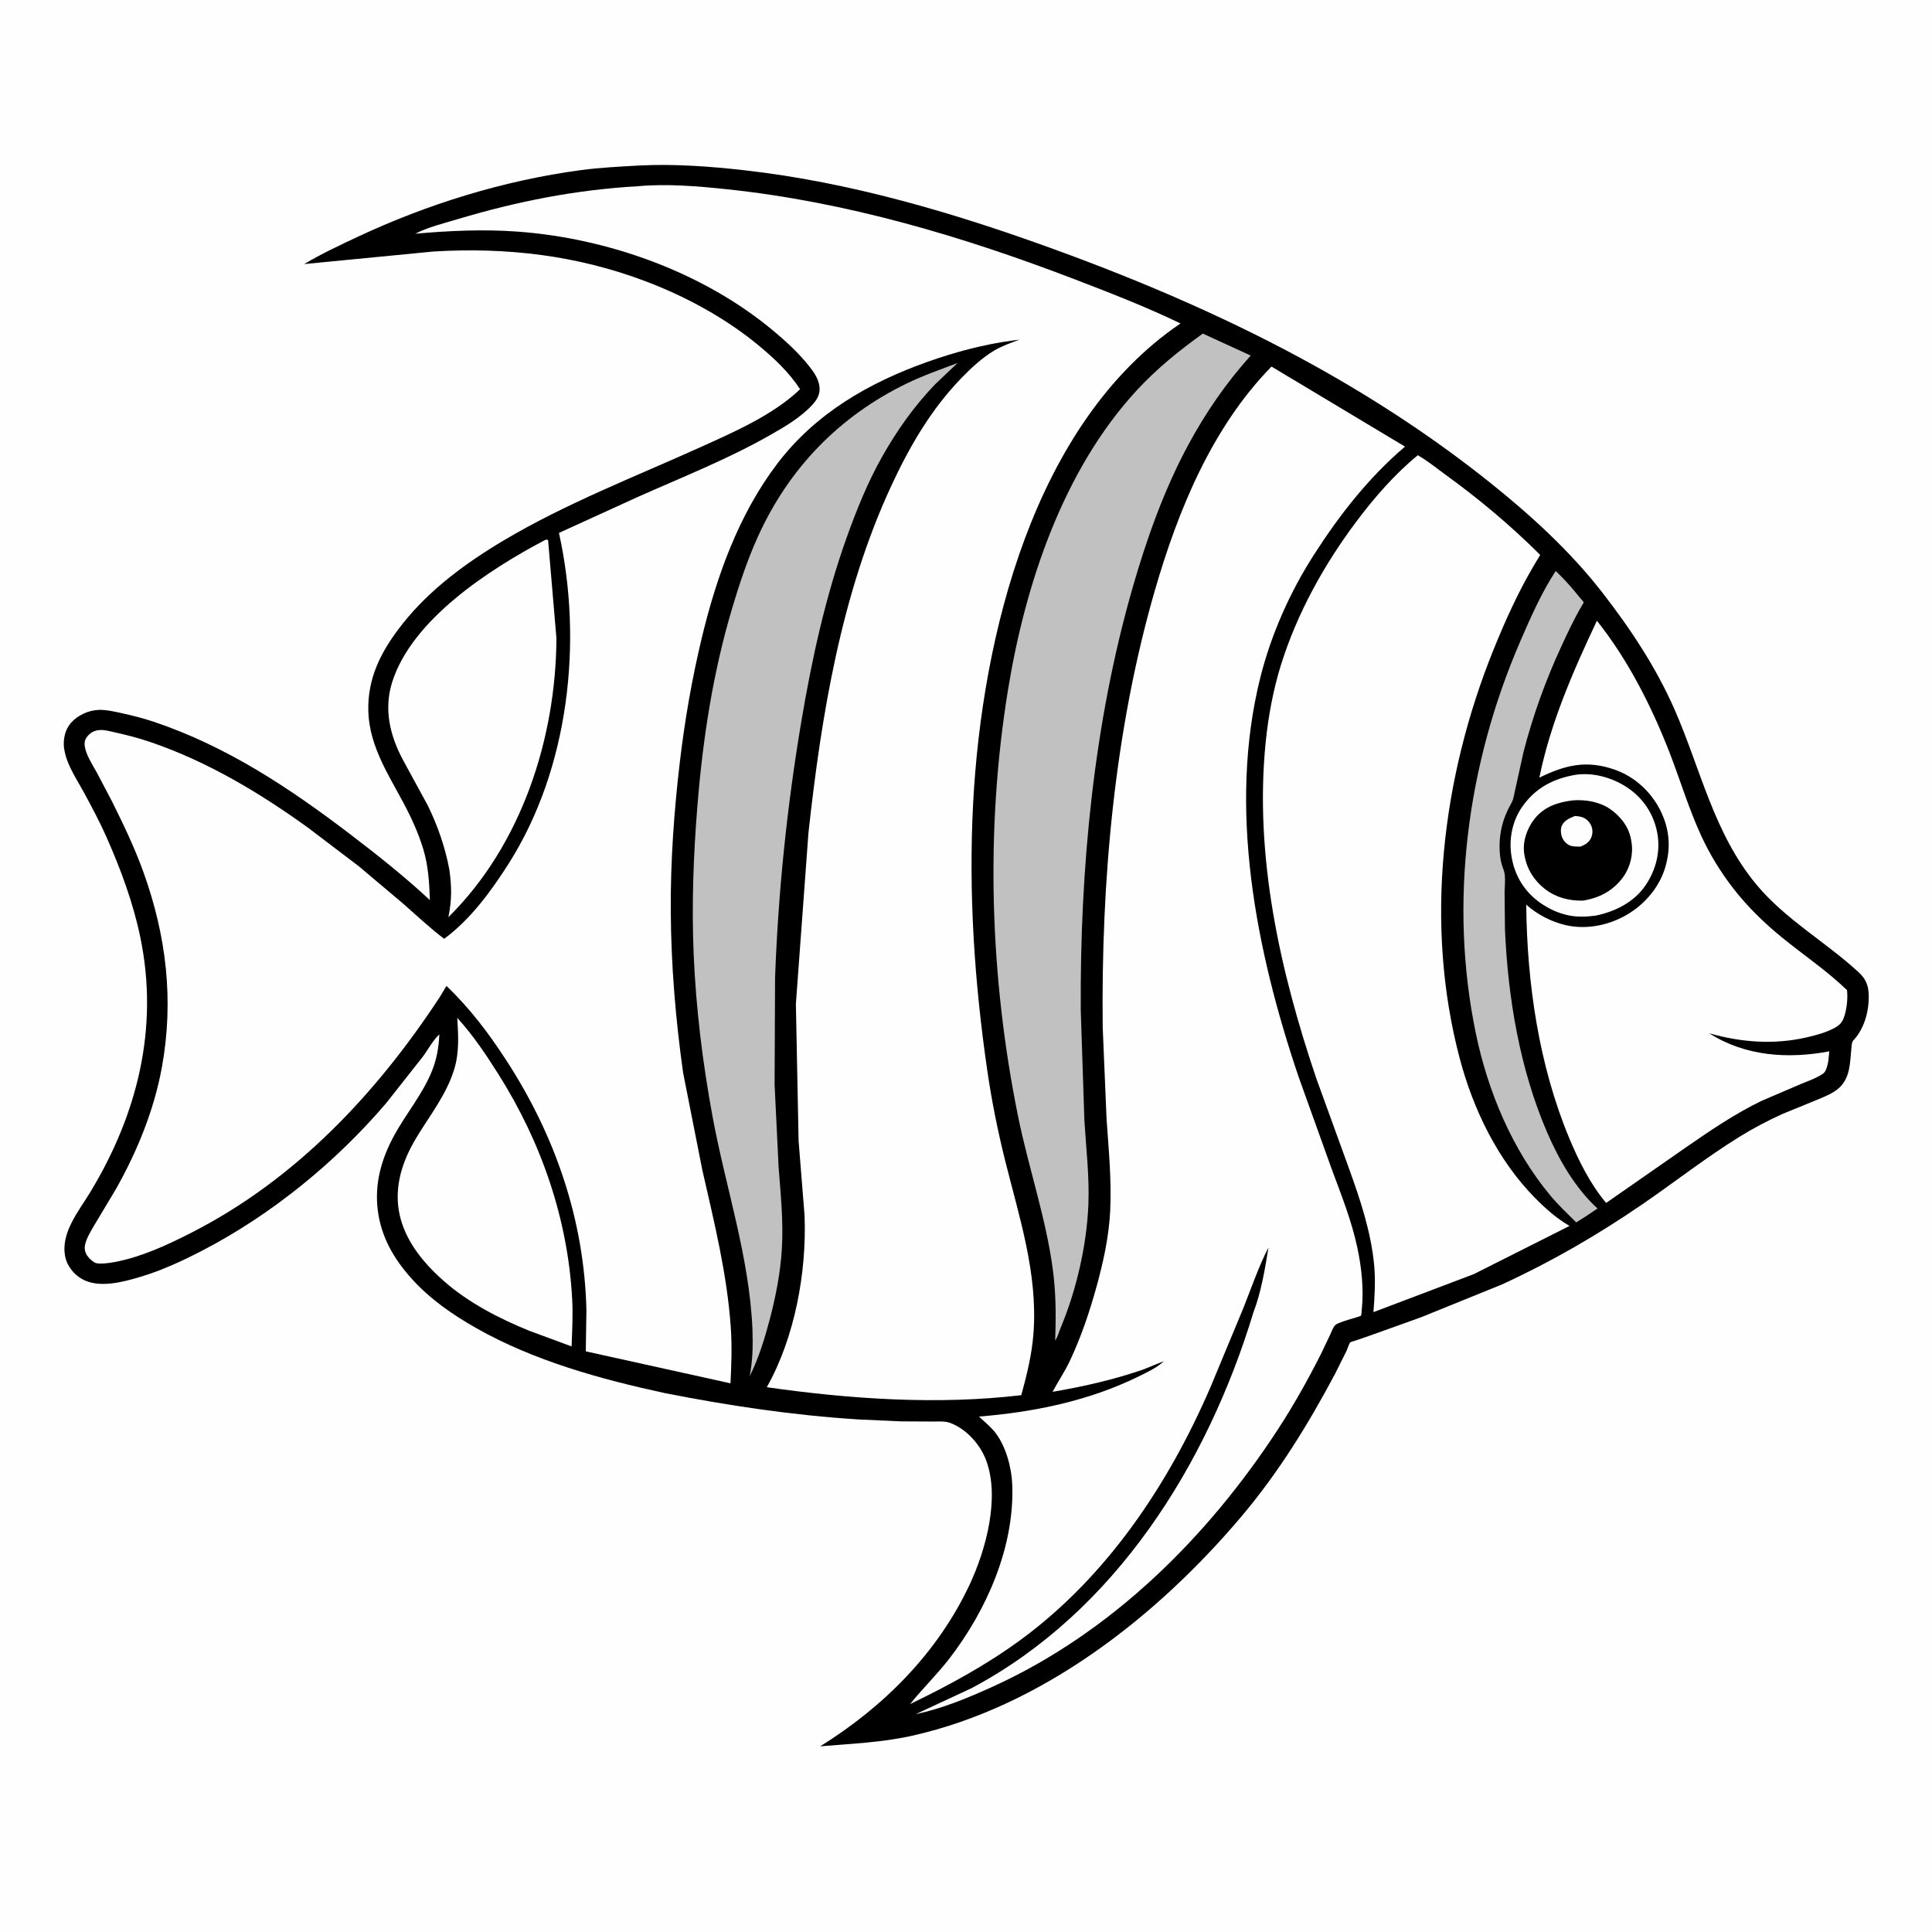
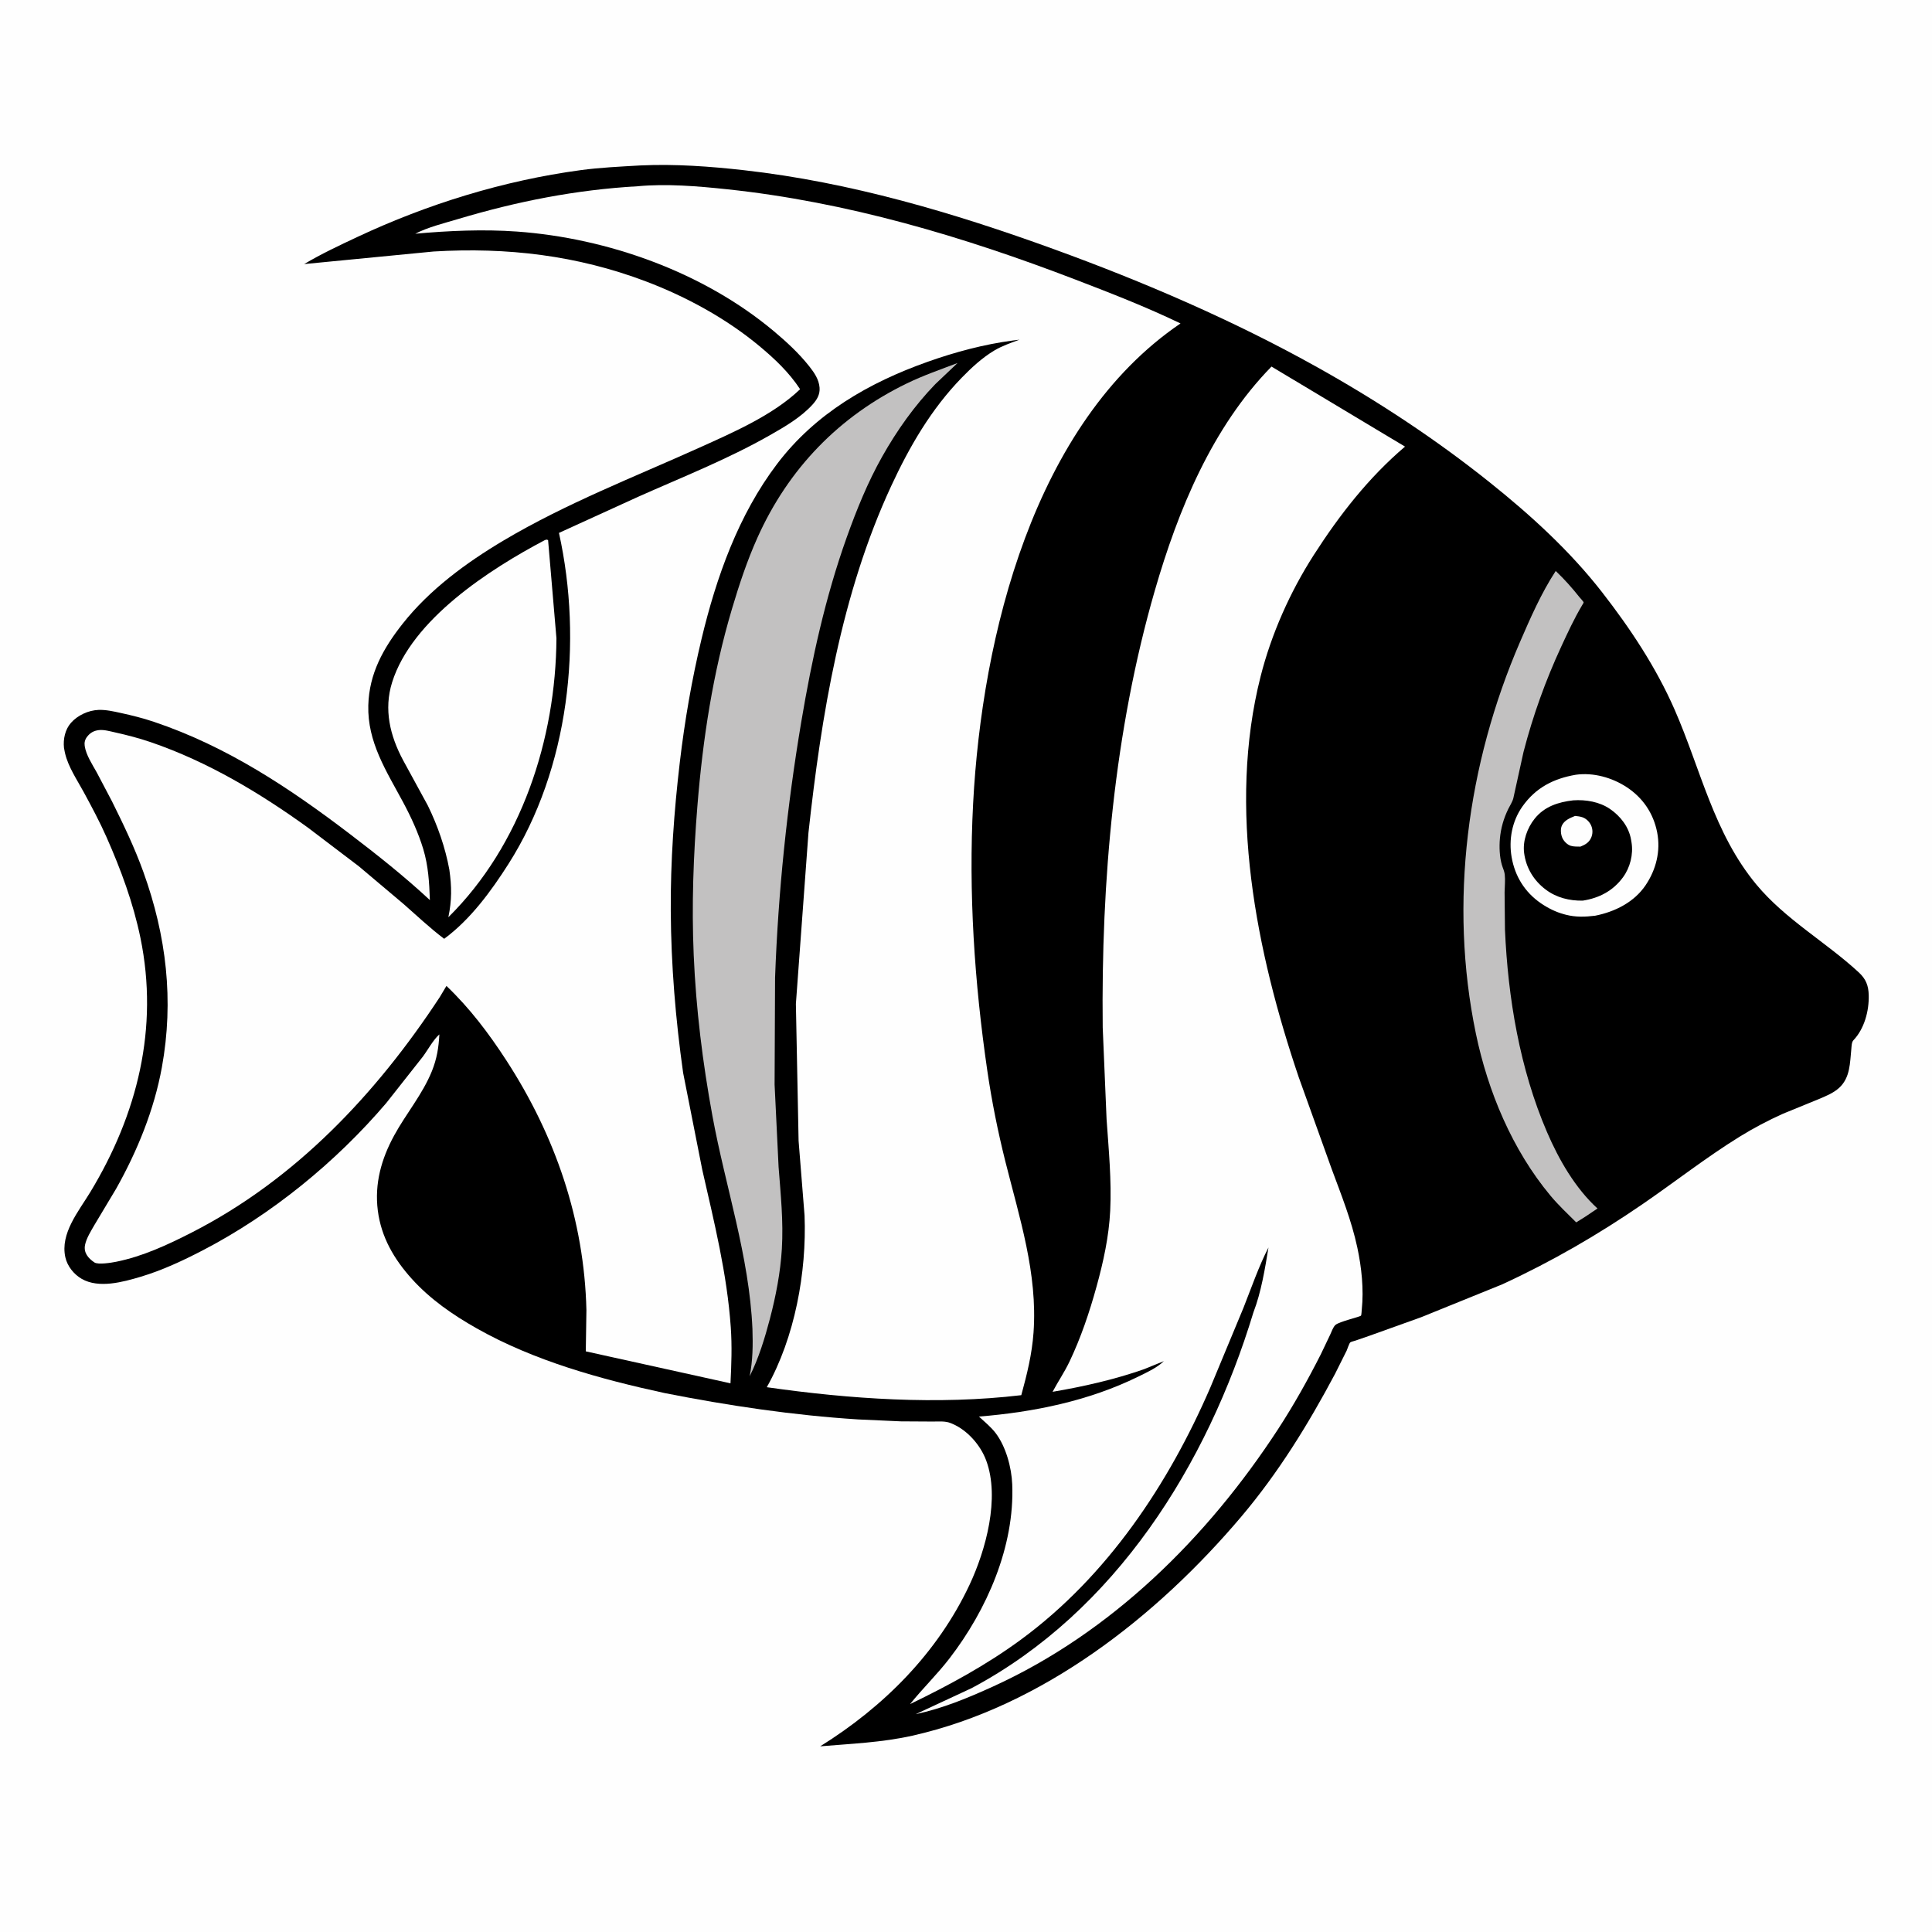
<svg xmlns="http://www.w3.org/2000/svg" version="1.1" style="display: block;" viewBox="0 0 2048 2048" width="1024" height="1024">
  <path transform="translate(0,0)" fill="rgb(254,254,254)" d="M -0 -0 L 2048 0 L 2048 2048 L -0 2048 L -0 -0 z" />
  <path transform="translate(0,0)" fill="rgb(0,0,0)" d="M 677.771 175.432 L 679.289 175.358 C 715.622 173.677 752.662 176.377 788.762 180.442 C 901.274 193.111 1010.87 225.521 1116.99 264.073 C 1212.51 298.777 1307.57 339.694 1396.37 389.296 C 1460.41 425.067 1522 465.601 1579.3 511.433 C 1622.55 546.027 1664.16 583.93 1698.27 627.771 C 1728.13 666.152 1755.5 707.397 1775.09 752.068 C 1802.87 815.411 1816.55 883.091 1861.83 937.651 C 1892.56 974.679 1935.47 998.511 1970.41 1030.8 C 1977.94 1037.77 1980.67 1044.69 1980.93 1054.94 C 1981.34 1071.69 1976.31 1090.56 1964.63 1102.8 C 1962.73 1104.79 1962.74 1109.49 1962.46 1112.24 C 1960.98 1126.71 1961.36 1142.2 1949.76 1152.97 C 1943.57 1158.72 1935.49 1161.9 1927.82 1165.16 L 1889.99 1180.62 C 1874.2 1187.73 1858.7 1195.88 1843.99 1204.99 C 1808.51 1226.97 1775.88 1252.59 1741.56 1276.17 C 1694.12 1308.77 1644.76 1337.38 1592.44 1361.46 L 1506.31 1396.37 L 1451.44 1416.05 L 1436.68 1421.15 C 1435.24 1421.65 1432.47 1422.17 1431.38 1422.98 C 1430.26 1423.81 1428.26 1430.05 1427.52 1431.71 L 1415.21 1456.35 C 1386.77 1509.85 1355.13 1561.22 1315.9 1607.61 C 1226.36 1713.5 1104.82 1808.95 967.13 1839.9 C 935.015 1847.12 902.115 1848.42 869.44 1851.17 C 936.756 1809.28 993.794 1752.22 1027.74 1679.97 C 1045.05 1643.12 1060.15 1587.92 1045.4 1548.15 C 1039.43 1532.04 1025.76 1516.32 1009.82 1509.4 L 1008.13 1508.69 C 1002.18 1506.13 995.129 1506.93 988.73 1506.9 L 955 1506.7 L 909.633 1504.65 C 841.101 1500.32 772.049 1490.05 704.733 1476.75 C 636.529 1461.97 566.184 1442.57 505.169 1408.04 C 479.884 1393.73 456.077 1377.29 436.495 1355.58 C 417.699 1334.74 404.09 1311.45 400.5 1283.25 C 396.878 1254.8 404.234 1228.55 417.812 1203.66 C 430.408 1180.56 447.873 1160.05 457.791 1135.53 C 463.067 1122.49 465.026 1110.45 465.746 1096.51 C 459.153 1102.32 453.458 1113.1 448.093 1120.27 L 409.436 1169.28 C 356.133 1231.79 288.029 1287.44 215.03 1325.35 C 193.93 1336.31 171.898 1346.63 149.078 1353.43 C 130.279 1359.03 104.747 1366.06 86.628 1355.65 C 78.288 1350.86 71.338 1342.17 69.259 1332.72 C 63.679 1307.38 83.405 1284.03 95.803 1263.54 C 145.718 1181.06 168.486 1089.84 148.906 994.359 C 141.334 957.436 128.173 921.898 112.957 887.5 C 105.791 871.3 97.301 855.418 88.851 839.846 C 81.832 826.912 72.325 812.957 68.981 798.587 L 68.644 797.046 L 67.822 792.68 C 66.864 783.532 68.98 773.42 75.109 766.374 C 82.176 758.252 93.735 752.913 104.5 752.539 C 112.456 752.263 120.272 754.084 127.99 755.763 C 139.982 758.373 151.625 761.278 163.26 765.199 C 240.479 791.224 306.46 834.997 370.767 883.998 C 399.925 906.215 428.819 929.141 455.683 954.119 C 455.051 935.522 454.072 917.937 448.642 899.969 C 443.475 882.868 435.671 865.943 427.214 850.199 C 409.574 817.363 389.405 786.659 390.414 747.77 C 391.289 714.062 406.26 687.294 426.601 661.458 C 455.277 625.035 494.348 596.383 533.953 572.861 C 600.085 533.585 671.882 505.892 741.801 474.347 C 777.639 458.178 819.685 439.908 848.138 412.579 C 836.448 394.746 821.182 380.32 804.857 366.746 C 769.74 337.546 727.316 314.45 684.773 298.329 C 611.606 270.604 537.426 261.984 459.688 266.596 L 322.442 279.927 C 340.56 269.141 359.686 260.168 378.754 251.22 C 453.305 216.237 533.808 191.4 615.481 180.368 C 636.069 177.586 657.038 176.639 677.771 175.432 z" />
  <path transform="translate(0,0)" fill="rgb(254,254,254)" d="M 1670.37 821.278 C 1689.03 818.651 1708.95 824.258 1724.51 834.513 C 1741.58 845.767 1752.8 862.372 1756.68 882.45 C 1760.49 902.178 1755.53 921.88 1744.38 938.404 C 1732.18 956.474 1711.72 966.599 1690.84 970.711 C 1680.28 971.984 1670.23 972.356 1659.82 969.64 L 1658 969.144 C 1649.2 966.806 1640.77 962.578 1633.28 957.419 C 1616.33 945.749 1605.87 928.785 1602.38 908.584 C 1599.17 890.023 1602.88 870.362 1613.86 854.851 C 1627.94 834.963 1646.81 825.338 1670.37 821.278 z" />
  <path transform="translate(0,0)" fill="rgb(0,0,0)" d="M 1667.72 848.387 C 1680.95 847.465 1695.54 849.903 1706.64 857.52 C 1717.74 865.137 1726.58 876.453 1728.97 889.931 L 1729.23 891.5 L 1729.49 893.042 C 1731.53 905.682 1727.99 919.66 1720.46 929.932 C 1709.87 944.376 1695.19 952.015 1677.78 954.716 C 1663.69 954.949 1649.96 951.606 1638.55 943.014 C 1625.88 933.48 1617.7 920.061 1615.64 904.263 C 1613.97 891.463 1618.89 877.713 1626.83 867.807 C 1637.19 854.882 1651.87 850.21 1667.72 848.387 z" />
  <path transform="translate(0,0)" fill="rgb(254,254,254)" d="M 1669.61 864.928 C 1672.24 865.145 1674.99 865.49 1677.5 866.362 C 1681.46 867.738 1684.91 871.137 1686.61 874.92 C 1688.52 879.141 1688.53 883.944 1686.62 888.155 C 1684.31 893.248 1680.28 895.466 1675.3 897.462 C 1672.08 897.382 1668.13 897.57 1665.05 896.578 C 1661.25 895.353 1657.77 891.768 1656.15 888.211 C 1654.5 884.591 1653.93 878.888 1655.62 875.205 C 1658.24 869.495 1664.21 867.145 1669.61 864.928 z" />
  <path transform="translate(0,0)" fill="rgb(194,193,193)" d="M 1649.11 605.294 L 1649.47 605.596 C 1658.4 614.114 1666.56 623.277 1674.22 632.937 C 1675.17 634.136 1678.5 637.502 1678.71 638.627 C 1678.77 638.955 1677.25 641.356 1676.96 641.842 C 1668.69 655.801 1661.89 670.497 1655.08 685.208 C 1638.33 721.403 1625.03 758.416 1615 797.054 L 1604.18 846.248 C 1603.13 850.256 1600.66 853.749 1598.86 857.441 C 1593.94 867.579 1590.95 877.828 1589.95 889.072 C 1589.17 897.833 1589.58 908.526 1592.11 917 C 1593.11 920.377 1594.7 923.428 1595.1 927 C 1595.78 933.122 1595.01 939.832 1594.93 946 L 1595.32 985.335 C 1598.47 1057.95 1611.06 1133.09 1639.91 1200.12 C 1652.5 1229.37 1669.75 1259.4 1693.42 1281.07 L 1679.87 1290.13 L 1670.85 1295.77 C 1661.64 1286.58 1651.85 1277.41 1643.53 1267.42 C 1603.15 1218.94 1577.26 1157.11 1564.5 1095.68 C 1535.64 956.788 1555.3 809.894 1611.35 680.312 C 1622.37 654.852 1633.9 628.528 1649.11 605.294 z" />
-   <path transform="translate(0,0)" fill="rgb(254,254,254)" d="M 484.713 1079.01 L 485.364 1079.7 C 501.614 1097.57 515.464 1118.33 528.336 1138.7 C 573.732 1210.57 602.059 1292.23 606.544 1377.43 C 607.417 1394.01 606.531 1410.68 605.908 1427.26 L 560.75 1410.56 C 529.194 1397.74 496.571 1380.87 470.857 1358.29 C 420.44 1314.02 405.492 1265.83 441.104 1206.44 C 455.475 1182.48 473.293 1160.46 481.547 1133.28 C 486.974 1115.4 485.868 1097.37 484.713 1079.01 z" />
  <path transform="translate(0,0)" fill="rgb(254,254,254)" d="M 577.619 572.5 C 579.938 571.881 578.813 571.847 580.993 572.5 L 589.847 676.54 C 589.277 783.549 552.467 896.005 475.291 972.273 C 479.014 954.172 478.898 940.081 476.324 921.821 C 471.998 898.4 464.007 875.427 453.577 854.035 L 427.286 805.841 C 413.453 779.99 406.634 752.039 415.678 723.244 C 436.614 656.588 518.801 603.564 577.619 572.5 z" />
  <path transform="translate(0,0)" fill="rgb(194,193,193)" d="M 1015.09 384.789 L 991.513 407.146 C 969.323 430.101 950.873 456.164 935.196 483.944 C 919.894 511.057 907.966 540.521 897.518 569.774 C 874.861 633.21 860.58 698.748 849.403 765.053 C 834.309 854.59 824.909 945.535 821.606 1036.29 L 821.105 1149.7 L 825.337 1237 C 827.568 1266.26 830.557 1294.55 828.792 1324 C 827.309 1348.76 822.417 1374.04 816.124 1398 C 810.759 1418.43 804.196 1440.01 794.647 1458.93 C 798.032 1442.27 798.183 1425.66 797.623 1408.75 C 794.234 1331.42 769.055 1258.38 755.193 1182.86 C 744.815 1126.32 737.832 1069.81 735.357 1012.36 C 733.079 959.475 735.025 907.012 739.277 854.285 C 744.981 783.554 755.67 713.405 775.962 645.297 C 783.62 619.594 791.903 594.522 802.901 570 C 835.699 496.871 889.398 441.259 961.512 406.334 C 978.803 397.96 997.141 391.616 1015.09 384.789 z" />
-   <path transform="translate(0,0)" fill="rgb(194,193,193)" d="M 1275.02 353.612 L 1325.8 376.906 C 1299.77 405.984 1278.48 436.67 1259.9 471.043 C 1234.02 518.912 1215.48 571.203 1200.5 623.386 C 1159.12 767.601 1144.76 921.204 1145.64 1070.87 L 1149.5 1187.75 C 1151.33 1217.3 1154.9 1247.48 1153.72 1277.1 C 1152.02 1319.9 1140.97 1367.78 1124.44 1407.22 C 1122.7 1411.36 1121.2 1417.52 1118.5 1420.93 L 1118.64 1416.76 C 1119.45 1393.41 1119.23 1370.36 1116.23 1347.16 C 1109.08 1291.87 1090.37 1238.35 1079.27 1183.74 C 1049.22 1035.94 1044.26 879.394 1068.65 730.503 C 1086.93 618.918 1126.9 498.562 1204.86 413.914 C 1225.93 391.036 1249.83 371.71 1275.02 353.612 z" />
-   <path transform="translate(0,0)" fill="rgb(254,254,254)" d="M 1692.78 658.003 C 1725.49 698.968 1750.61 748.499 1769.57 797.179 C 1781.07 826.733 1790.07 857.131 1803.38 885.998 C 1812.53 905.856 1824.18 924.798 1837.59 942.066 C 1852.29 961.004 1870.01 978.272 1888.57 993.436 C 1911.75 1012.37 1936.27 1028.73 1957.91 1049.59 C 1958.78 1058.12 1957.91 1067.02 1955.66 1075.28 C 1953.7 1082.44 1951.21 1086.16 1944.6 1089.72 C 1935.72 1094.49 1925.36 1097.27 1915.6 1099.55 C 1881 1107.63 1845.84 1105.04 1811.91 1095.34 C 1850.08 1119.8 1895.76 1122.7 1939.15 1114.46 L 1938.1 1124.77 C 1937.47 1128.57 1935.96 1135.57 1932.81 1137.86 C 1926.03 1142.77 1916.83 1145.84 1909.14 1149.03 L 1867.5 1166.87 C 1839.26 1180.48 1813.32 1198.2 1787.58 1215.97 L 1702.57 1275.16 C 1685.83 1255.3 1673.46 1230.46 1663.52 1206.63 C 1631.29 1129.34 1618.65 1042.36 1617.87 958.967 C 1629.54 969.444 1644.59 977.202 1659.89 980.723 C 1682.91 986.021 1708.27 980.249 1727.94 967.58 C 1747.33 955.095 1762.15 935.683 1766.9 912.894 L 1767.28 911 C 1770.81 894.034 1768.44 876.824 1761.06 861.156 C 1751.17 840.166 1733.42 823.429 1711.37 815.77 C 1681.66 805.449 1659.13 810.948 1631.79 824.342 C 1643.52 766.283 1667.69 711.303 1692.78 658.003 z" />
-   <path transform="translate(0,0)" fill="rgb(254,254,254)" d="M 1502.95 482.576 C 1512.94 488.246 1522.58 496.149 1531.9 502.909 C 1567.76 528.896 1601.31 556.94 1632.67 588.236 L 1625.05 601.014 C 1608.69 629.012 1595.29 658.754 1583.15 688.789 C 1528.38 824.306 1509.63 980.001 1547.53 1122.61 C 1561.79 1176.26 1587.76 1229.82 1626.98 1269.64 C 1638.34 1281.17 1649.73 1291.34 1663.77 1299.53 L 1562.25 1350.64 L 1455.91 1390.92 C 1457.19 1374.5 1458.22 1357.08 1456.63 1340.69 C 1453.25 1305.66 1441.99 1271.91 1430.12 1239 L 1395.32 1143.1 C 1356.79 1029.26 1329.47 907.299 1341.7 786.502 C 1344.39 759.891 1349.65 731.359 1357.57 705.806 C 1374.62 650.732 1403.29 598.896 1437.75 552.93 C 1456.74 527.596 1478.39 502.638 1502.95 482.576 z" />
  <path transform="translate(0,0)" fill="rgb(254,254,254)" d="M 1347.84 388.575 L 1489.37 473.422 C 1450.66 506.381 1420.04 545.694 1392.7 588.248 C 1367.58 627.343 1347.68 672.086 1336.27 717.122 C 1301.03 856.283 1331.55 1008.6 1376.69 1141.86 L 1411.76 1239.51 C 1421.89 1266.87 1432.72 1293.88 1438.83 1322.52 C 1443.33 1343.59 1445.79 1366.72 1443.54 1388.19 C 1443.43 1389.24 1443.21 1393.88 1442.77 1394.56 C 1441.85 1395.97 1419.48 1400.87 1415.49 1404.6 C 1413.17 1406.78 1411.41 1411.89 1410.05 1414.78 L 1400.08 1435.69 C 1386.33 1462.8 1371.41 1489.48 1354.81 1514.95 C 1280.02 1629.65 1178.26 1730.65 1052.45 1787.88 C 1026.19 1799.83 998.975 1811.11 970.674 1817.09 L 1029.94 1789.51 C 1182.47 1708.39 1279.8 1552.43 1328.71 1391.07 C 1336.86 1370.03 1341.02 1344.57 1344.63 1322.39 C 1334.25 1342.55 1326.45 1365.33 1318.07 1386.47 L 1283.16 1470.45 C 1238.68 1573.4 1173.75 1670.77 1082.4 1737.94 C 1045.53 1765.05 1005.84 1786.54 964.728 1806.39 C 978.069 1789.77 993.466 1774.92 1006.5 1757.99 C 1046.1 1706.56 1075.65 1639.33 1073.01 1573.5 C 1072.3 1555.64 1066.35 1533.5 1055.42 1519.13 C 1050.51 1512.68 1043.68 1507.13 1037.73 1501.63 C 1095.64 1496.94 1154.03 1485.09 1206.5 1459.32 C 1215.7 1454.8 1226.33 1450.03 1233.73 1442.87 L 1212.59 1451.46 C 1181.1 1462.47 1148.62 1469.78 1115.79 1475.38 C 1121.51 1464.53 1128.45 1454.45 1133.74 1443.32 C 1145.84 1417.86 1154.82 1391.19 1162.32 1364.05 C 1169.6 1337.74 1175.52 1310.79 1176.86 1283.45 C 1178.43 1251.25 1175.25 1218.63 1173.02 1186.5 L 1168.92 1089.12 C 1167.21 934.416 1181.08 774.994 1224.17 625.971 C 1248.83 540.687 1284.89 452.919 1347.84 388.575 z" />
  <path transform="translate(0,0)" fill="rgb(254,254,254)" d="M 675.951 197.426 C 706.706 194.564 739.674 197.354 770.351 200.59 C 897.744 214.026 1020.92 250.66 1140.21 296.442 C 1177.61 310.794 1215.31 325.477 1251.4 342.868 C 1095.47 448.793 1040.87 674.862 1031.56 851.592 C 1026.57 946.207 1032.95 1041.55 1046.62 1135.2 C 1051.32 1167.36 1057.78 1199.49 1065.67 1231.01 C 1080.7 1291.03 1100.06 1349.81 1095.58 1412.62 C 1093.94 1435.62 1088.66 1456.76 1082.61 1478.94 C 993.798 1489.45 901.134 1483.1 812.842 1470.5 C 842.513 1417.73 855.208 1348.76 852.864 1288.46 L 846.543 1209.37 L 843.669 1064.22 L 856.989 882.844 C 870.622 758.314 891.657 629.537 944.753 515.095 C 964.169 473.246 987.145 433.639 1019.46 400.406 C 1029.85 389.725 1041.25 379.163 1054.09 371.5 C 1062.07 366.735 1071.94 363.292 1080.67 360.091 L 1073.5 360.972 C 1042.84 365.044 1012.48 373.183 983.359 383.512 C 921.037 405.617 864.397 438.238 823.827 491.689 C 782.714 545.855 759.324 611.879 743.664 677.298 C 733.345 720.405 725.803 764.114 720.617 808.125 C 714.476 860.254 710.721 913.22 711.04 965.727 C 711.389 1023.25 716.125 1080.3 724.14 1137.24 L 744.443 1240.05 C 757.036 1295.45 770.696 1350.07 774.658 1407 C 776.051 1427.02 775.352 1446.38 774.341 1466.37 L 620.952 1432.48 L 621.628 1388.85 C 619.344 1293.05 588.635 1204 536.722 1124.02 C 518.134 1095.38 498.005 1068.76 473.254 1045.11 L 466.157 1057 C 398.82 1159.54 313.461 1250.24 203.153 1306.57 C 177.745 1319.55 151.267 1331.86 123.154 1337.52 C 118.268 1338.5 103.999 1340.87 100.076 1338.23 C 93.58 1333.86 88.399 1327.96 90.181 1319.5 C 91.682 1312.37 96.508 1304.8 100.082 1298.56 L 123.127 1260.07 C 145.517 1220.26 163.378 1176.53 171.579 1131.49 C 184.508 1060.49 176.409 992.018 151.945 924.223 C 142.641 898.44 130.893 873.961 118.704 849.449 L 102.504 818.685 C 97.835 810.31 91.247 800.414 89.794 790.798 C 89.245 787.163 90.027 784.022 92.248 781.093 C 95.517 776.784 99.454 774.558 104.848 773.94 C 110.24 773.321 116.723 775.205 121.962 776.37 C 134.845 779.236 147.507 782.515 160 786.797 C 220.12 807.405 275.251 840.411 326.575 877.441 L 380.371 918.297 L 427.837 958.323 C 441.998 970.728 455.8 983.856 470.851 995.171 C 498.664 974.675 520.644 944.669 539.043 915.74 C 603.27 814.751 618.048 680.252 592.521 564.905 L 676.685 526.514 C 723.31 505.749 771.384 486.775 815.808 461.521 C 831.687 452.493 848.888 442.556 861.284 428.919 C 865.961 423.773 869.315 418.201 868.783 410.998 C 868.134 402.208 863.13 394.991 857.831 388.292 C 846.887 374.457 833.682 362.287 820.19 350.985 C 745.684 288.568 644.325 252.411 547.984 245.463 C 512.629 242.913 475.444 244.566 440.178 247.766 C 453.762 240.767 470.815 236.606 485.516 232.208 C 548.269 213.435 610.459 201.187 675.951 197.426 z" />
</svg>